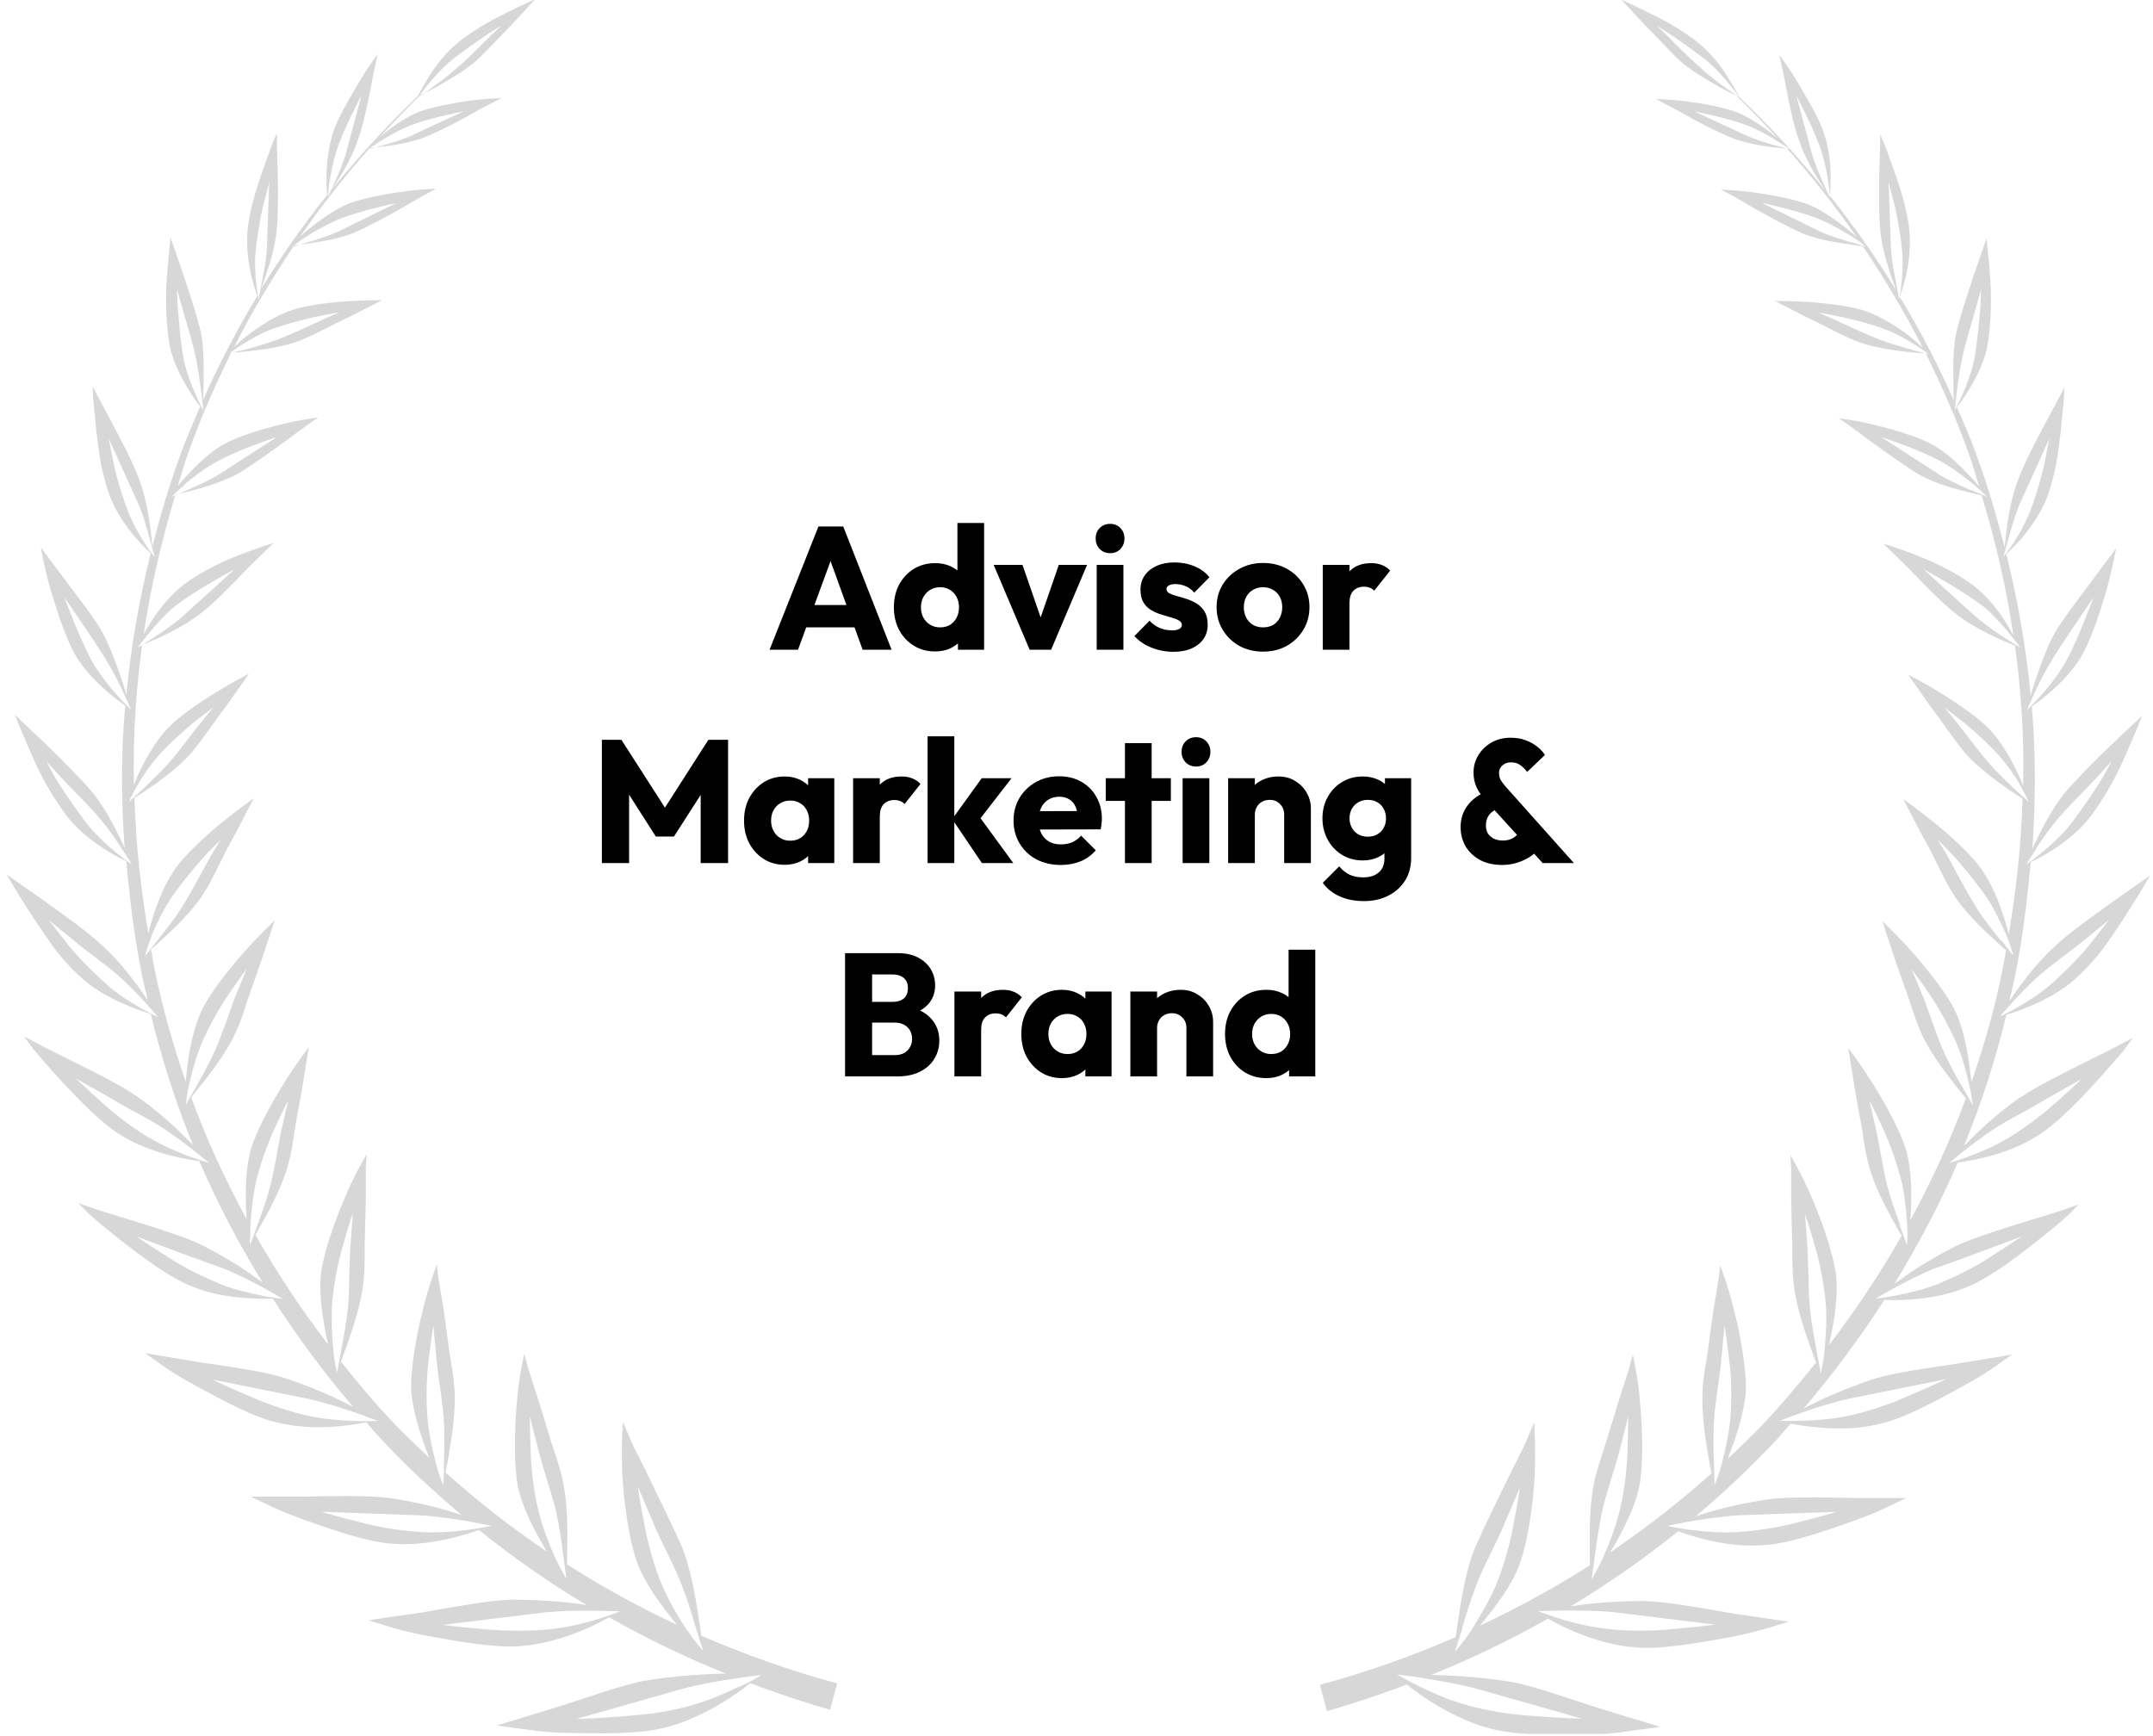
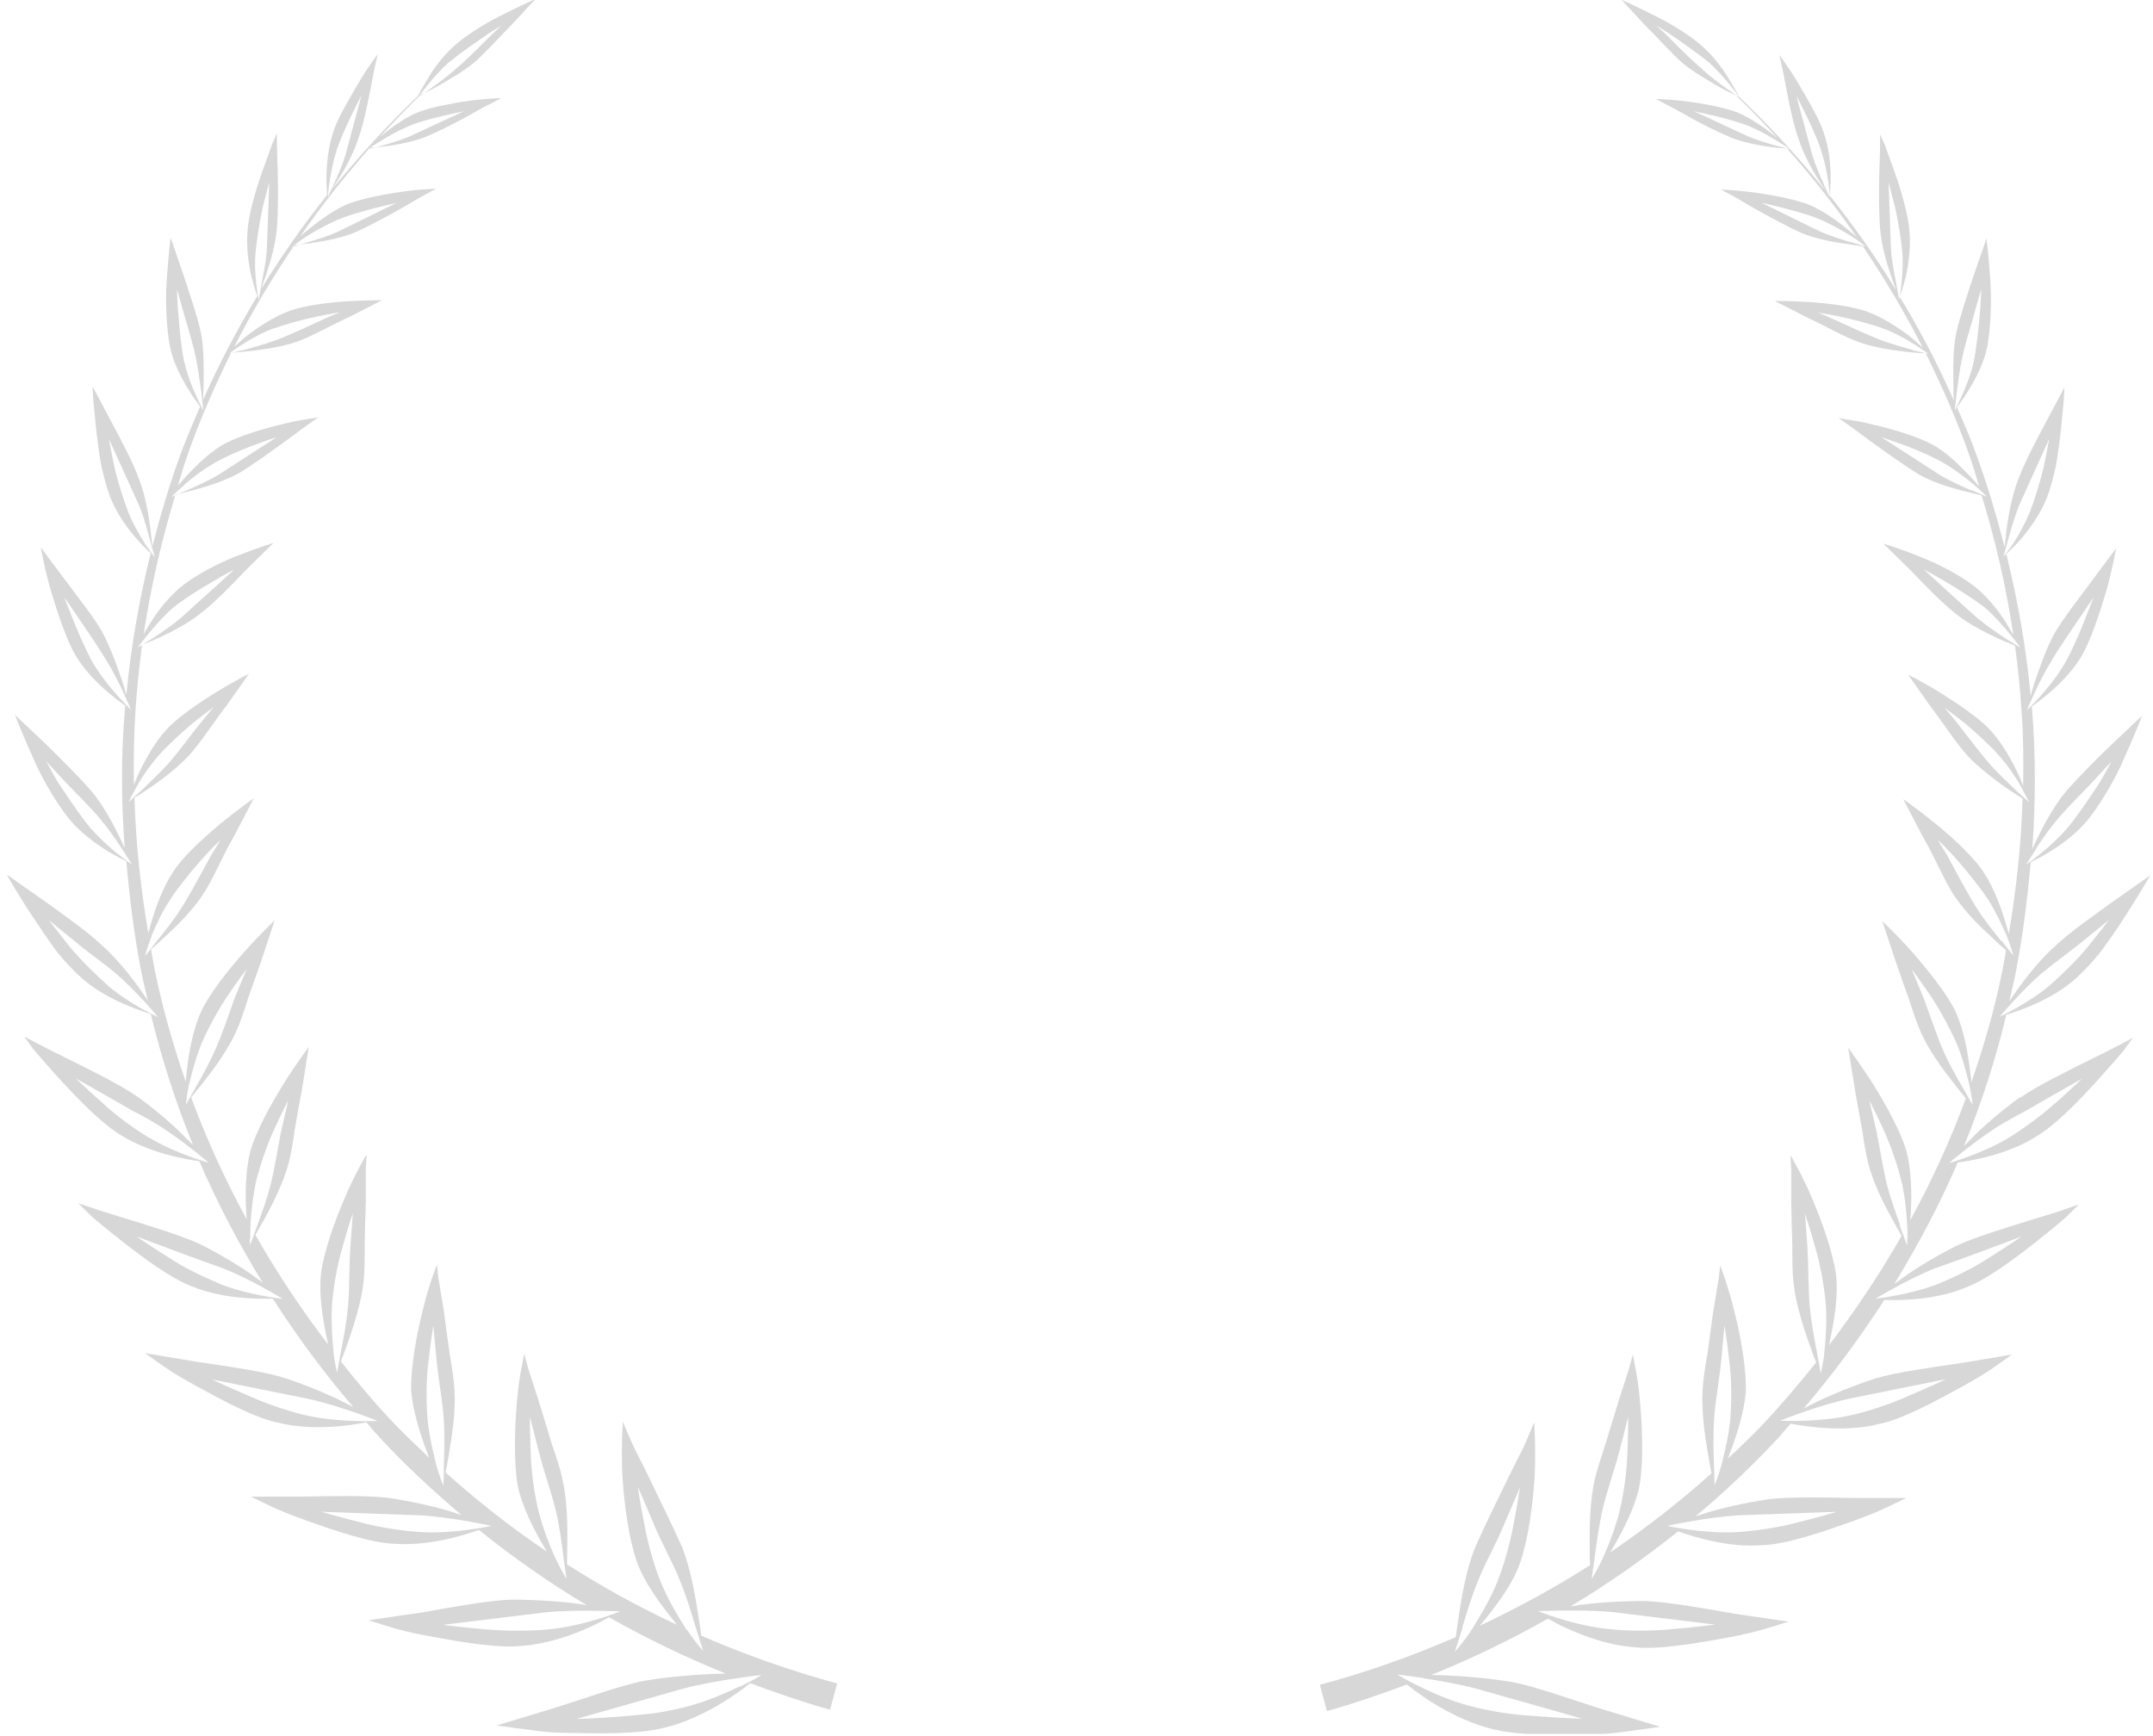
<svg xmlns="http://www.w3.org/2000/svg" width="222" height="179" viewBox="0 0 222 179" fill="none">
  <g clip-path="url(#clip0_3359_2881)">
    <path d="M208.299 113.143C206.593 114.374 204.608 116.024 203.265 117.422C202.986 117.701 202.762 117.953 202.51 118.177C204.3 113.786 205.782 109.256 206.873 104.642C208.271 104.223 211.571 103.076 213.92 101.007C214.675 100.336 215.626 99.357 216.52 98.266C217.359 97.148 218.226 95.889 218.981 94.715C220.519 92.338 221.722 90.269 221.722 90.269C221.722 90.269 219.988 91.471 217.863 92.981C215.765 94.491 213.304 96.225 211.906 97.567C210.005 99.245 208.243 101.678 207.18 103.244C207.404 102.265 207.656 101.286 207.851 100.28C208.579 96.505 209.054 92.701 209.39 88.898C209.809 88.703 210.452 88.395 211.207 87.92C212.521 87.137 214.115 85.962 215.29 84.536C216.436 83.11 218.058 80.509 219.037 78.16C220.1 75.839 220.883 73.798 220.883 73.798C220.883 73.798 219.485 75.112 217.779 76.734C216.073 78.356 214.199 80.257 212.969 81.684C211.794 83.11 210.788 84.983 210.061 86.466C209.865 86.857 209.697 87.221 209.557 87.556C209.893 82.746 209.921 77.909 209.529 73.127C209.529 73.043 209.529 72.931 209.501 72.847C210.564 72.12 213.109 70.19 214.591 67.73C215.514 66.192 216.436 63.451 217.164 61.018C217.835 58.613 218.198 56.544 218.198 56.544C218.198 56.544 217.08 58.026 215.737 59.844C214.395 61.661 212.689 63.843 211.822 65.353C210.983 66.891 210.312 68.848 209.781 70.414C209.613 70.918 209.501 71.337 209.39 71.756C208.914 66.835 208.075 61.941 206.873 57.131C207.18 56.824 207.74 56.32 208.383 55.593C209.334 54.475 210.424 52.937 211.067 51.315C211.375 50.504 211.683 49.385 211.962 48.155C212.186 46.952 212.354 45.638 212.494 44.435C212.605 43.205 212.717 42.087 212.801 41.276C212.857 40.465 212.857 39.961 212.857 39.961C212.857 39.961 212.018 41.555 210.955 43.541C209.893 45.526 208.69 47.847 208.103 49.441C207.46 51.091 207.096 53.076 206.901 54.642C206.817 55.342 206.761 55.957 206.705 56.432C205.838 53.104 204.887 49.833 203.685 46.617C203.126 45.051 202.454 43.513 201.783 42.003C202.035 41.667 202.482 41.08 202.986 40.241C203.741 39.011 204.608 37.361 204.915 35.711C205.223 34.061 205.391 31.264 205.223 28.916C205.083 26.567 204.831 24.581 204.831 24.581C204.831 24.581 204.272 26.231 203.545 28.3C202.874 30.342 202.063 32.746 201.699 34.396C201.364 36.046 201.392 38.004 201.42 39.542C201.42 40.241 201.42 40.856 201.476 41.331C199.854 37.64 197.98 34.061 195.883 30.593C196.023 30.23 196.246 29.531 196.498 28.58C196.806 27.238 197.029 25.504 196.89 23.882C196.778 22.232 196.079 19.743 195.324 17.646C194.932 16.583 194.597 15.633 194.345 14.933C194.037 14.262 193.869 13.843 193.869 13.843C193.869 13.843 193.869 15.521 193.786 17.618C193.73 19.715 193.73 22.092 193.869 23.686C194.009 25.28 194.513 27.07 194.988 28.44C195.184 28.999 195.352 29.503 195.491 29.894C193.422 26.511 191.129 23.267 188.668 20.163C188.696 19.911 188.78 19.156 188.752 18.121C188.752 16.891 188.584 15.269 188.109 13.871C187.689 12.417 186.487 10.431 185.48 8.697C184.474 6.964 183.467 5.677 183.467 5.677C183.467 5.677 183.551 6.041 183.691 6.656C183.83 7.243 183.998 8.082 184.166 9.033C184.529 10.907 184.977 13.06 185.48 14.402C185.928 15.8 186.711 17.254 187.41 18.401C187.745 18.904 187.997 19.324 188.221 19.659C185.48 16.248 182.516 13.032 179.328 9.984C179.328 9.956 178.881 9.117 178.182 7.998C177.483 6.852 176.42 5.482 175.245 4.531C174.099 3.552 172.113 2.322 170.352 1.483C168.618 0.616 167.192 -0.027 167.192 -0.027C167.192 -0.027 168.254 1.119 169.569 2.545C170.939 3.888 172.449 5.621 173.568 6.572C174.714 7.495 176.168 8.306 177.287 8.977C178.042 9.397 178.657 9.676 179.021 9.844C180.475 11.27 181.901 12.724 183.271 14.234C182.208 13.367 180.614 12.193 179.104 11.578C177.762 11.074 175.665 10.683 173.931 10.459C172.169 10.236 170.743 10.207 170.743 10.207C170.743 10.207 171.079 10.375 171.582 10.655C172.113 10.935 172.84 11.298 173.623 11.745C175.161 12.64 177.119 13.619 178.405 14.15C180.503 15.017 183.383 15.269 184.278 15.325C186.85 18.233 189.255 21.281 191.465 24.469C191.213 24.218 190.905 23.966 190.542 23.686C189.423 22.763 187.941 21.701 186.543 21.113C185.089 20.554 182.768 20.107 180.894 19.855C179.971 19.715 179.076 19.659 178.461 19.603C177.818 19.576 177.455 19.547 177.455 19.547C177.455 19.547 178.881 20.275 180.531 21.281C182.236 22.26 184.334 23.379 185.676 23.994C187.074 24.581 188.752 24.917 190.094 25.112C190.989 25.252 191.688 25.336 192.08 25.392C194.345 28.748 196.414 32.243 198.26 35.851C197.924 35.543 197.449 35.123 196.918 34.676C195.687 33.753 194.093 32.719 192.583 32.159C191.129 31.6 188.612 31.292 186.627 31.153C184.613 31.013 183.019 31.041 183.019 31.041C183.019 31.041 184.501 31.796 186.291 32.719C188.193 33.586 190.262 34.816 191.8 35.319C193.31 35.851 195.1 36.102 196.47 36.27C197.421 36.382 198.148 36.41 198.567 36.438C200.245 39.849 201.783 43.317 203.042 46.896C203.433 47.959 203.741 49.078 204.076 50.168C203.825 49.861 203.517 49.497 203.126 49.105C202.035 47.959 200.665 46.589 199.183 45.806C197.701 45.023 195.296 44.296 193.282 43.82C192.303 43.569 191.381 43.401 190.682 43.289C190.01 43.177 189.591 43.121 189.591 43.121C189.591 43.121 190.989 44.072 192.639 45.33C194.345 46.561 196.414 48.043 197.784 48.882C199.183 49.693 200.972 50.252 202.398 50.616C203.237 50.839 203.909 50.979 204.328 51.091C205.782 55.817 206.873 60.599 207.6 65.493C207.404 65.129 207.18 64.765 206.901 64.318C206.09 62.948 204.803 61.382 203.433 60.347C202.063 59.312 199.882 58.138 197.84 57.355C195.855 56.544 194.205 56.069 194.205 56.069C194.205 56.069 195.463 57.299 196.973 58.781C198.428 60.319 200.245 62.165 201.588 63.227C203.601 64.877 206.593 66.108 207.768 66.583C208.075 68.792 208.299 71.001 208.439 73.239C208.634 75.839 208.662 78.44 208.607 81.04C208.495 80.733 208.355 80.369 208.187 80.006C207.488 78.496 206.481 76.678 205.335 75.42C204.216 74.133 201.951 72.623 200.133 71.477C198.288 70.33 196.75 69.575 196.75 69.575C196.75 69.575 197.784 71.029 199.015 72.791C200.385 74.581 201.783 76.762 202.958 78.02C204.775 79.922 207.404 81.628 208.551 82.355C208.411 87.053 207.907 91.723 207.124 96.337C207.069 96.057 206.985 95.778 206.901 95.498C206.397 93.764 205.642 91.639 204.608 90.073C203.657 88.507 201.476 86.493 199.63 84.983C197.784 83.473 196.246 82.411 196.246 82.411C196.246 82.411 197.141 84.117 198.232 86.214C199.49 88.339 200.497 90.912 201.588 92.478C202.622 94.016 204.132 95.526 205.391 96.672C205.95 97.204 206.453 97.679 206.845 97.987C206.733 98.658 206.621 99.357 206.481 100.028C205.698 103.971 204.58 107.83 203.265 111.633C203.265 111.298 203.209 110.962 203.154 110.571C202.93 108.641 202.51 106.264 201.699 104.446C200.86 102.601 198.875 100.14 197.225 98.238C195.547 96.337 194.093 94.995 194.093 94.995C194.093 94.995 194.736 96.924 195.519 99.301C195.939 100.531 196.414 101.846 196.862 103.104C197.253 104.363 197.673 105.537 198.064 106.46C198.875 108.277 200.217 110.123 201.336 111.549C201.867 112.248 202.343 112.836 202.706 113.255C201.112 117.59 199.183 121.784 196.973 125.839C196.973 125.559 197.029 125.308 197.029 125.028C197.141 123.07 197.085 120.638 196.582 118.708C195.995 116.723 194.485 113.954 193.142 111.801C191.772 109.648 190.57 108.054 190.57 108.054C190.57 108.054 190.905 110.067 191.297 112.556C191.52 113.842 191.772 115.241 192.024 116.555C192.192 117.869 192.415 119.1 192.667 120.078C193.17 122.008 194.205 124.077 195.1 125.699C195.491 126.398 195.799 126.985 196.079 127.433C193.841 131.376 191.325 135.123 188.584 138.73C188.64 138.507 188.696 138.339 188.724 138.087C189.171 136.018 189.563 133.473 189.311 131.348C188.976 129.139 187.885 125.979 186.823 123.518C185.788 121.057 184.613 119.128 184.613 119.128C184.613 119.128 184.641 119.687 184.697 120.582C184.697 121.449 184.697 122.679 184.697 124.021C184.725 125.419 184.753 126.93 184.809 128.356C184.809 129.782 184.809 131.124 184.921 132.187C185.145 134.312 185.872 136.661 186.543 138.535C186.823 139.318 187.046 139.989 187.27 140.492C185.508 142.701 183.663 144.882 181.733 146.924C180.587 148.126 179.384 149.273 178.154 150.419C178.21 150.252 178.293 150.112 178.349 149.916C179.104 147.958 179.887 145.498 180.027 143.344C180.055 141.107 179.496 137.808 178.825 135.207C178.21 132.606 177.371 130.509 177.371 130.509C177.371 130.509 177.315 131.068 177.203 131.935C177.063 132.802 176.867 134.004 176.644 135.319C176.448 136.689 176.252 138.199 176.056 139.625C175.805 141.023 175.609 142.338 175.553 143.4C175.441 145.526 175.777 147.986 176.112 149.916C176.252 150.727 176.364 151.398 176.476 151.929C173.176 154.894 169.681 157.606 166.017 160.095C166.101 159.955 166.157 159.871 166.241 159.731C167.36 157.83 168.59 155.453 169.037 153.272C169.457 150.979 169.373 147.511 169.121 144.743C169.009 143.344 168.842 142.114 168.646 141.163C168.478 140.24 168.366 139.681 168.366 139.681C168.366 139.681 168.226 140.24 167.975 141.135C167.695 142.002 167.304 143.205 166.884 144.519C166.465 145.889 166.017 147.399 165.57 148.825C165.122 150.224 164.675 151.538 164.423 152.628C163.948 154.782 163.892 157.354 163.92 159.424C163.92 160.207 163.92 160.85 163.948 161.409C160.313 163.73 156.509 165.8 152.594 167.645C152.65 167.561 152.706 167.505 152.762 167.449C154.244 165.632 155.978 163.395 156.761 161.102C157.572 158.753 158.075 155.117 158.243 152.181C158.383 149.161 158.187 146.7 158.187 146.7C158.187 146.7 157.936 147.259 157.572 148.154C157.209 149.077 156.593 150.252 155.922 151.566C154.608 154.25 152.986 157.55 152.063 159.675C151.196 161.857 150.721 164.569 150.413 166.722C150.273 167.533 150.19 168.204 150.106 168.82C145.548 170.805 140.878 172.455 136.096 173.741L136.823 176.454C139.619 175.671 142.36 174.72 145.072 173.713C145.548 174.105 146.163 174.552 146.89 175.056C148.68 176.258 151.168 177.628 153.769 178.272C156.37 178.999 160.592 178.915 164.395 178.831C166.297 178.831 167.947 178.495 169.177 178.355C170.408 178.188 171.191 178.076 171.191 178.076C171.191 178.076 168.59 177.293 165.402 176.314C162.214 175.335 158.439 173.937 155.95 173.462C153.461 173.042 150.413 172.791 148.036 172.735C147.869 172.735 147.729 172.735 147.561 172.735C151.7 171.057 155.726 169.127 159.613 166.918C160.117 167.198 160.76 167.561 161.571 167.925C163.417 168.764 165.905 169.659 168.394 169.854C170.911 170.162 174.77 169.491 178.266 168.848C179.999 168.54 181.537 168.121 182.628 167.785C183.746 167.449 184.418 167.226 184.418 167.226C184.418 167.226 181.929 166.862 178.853 166.415C175.721 165.855 172.085 165.212 169.708 165.1C167.36 165.1 164.451 165.24 162.298 165.604C162.158 165.604 162.046 165.632 161.934 165.66C165.794 163.339 169.513 160.738 173.036 157.914C174.826 158.557 178.349 159.619 181.761 159.34C184.194 159.256 187.773 158.026 190.933 156.907C192.499 156.348 193.953 155.76 194.932 155.257C195.939 154.782 196.554 154.474 196.554 154.474C196.554 154.474 194.149 154.474 191.129 154.474C188.081 154.418 184.557 154.334 182.292 154.614C180.083 154.95 177.315 155.537 175.329 156.208C175.134 156.264 174.994 156.32 174.826 156.376C177.79 153.887 180.614 151.23 183.271 148.378C183.746 147.875 184.166 147.315 184.641 146.812C186.431 147.148 190.262 147.707 193.674 146.868C196.079 146.392 199.378 144.603 202.343 142.981C203.825 142.17 205.139 141.359 206.006 140.716C206.901 140.073 207.46 139.681 207.46 139.681C207.46 139.681 205.083 140.101 202.119 140.576C199.099 141.023 195.603 141.499 193.394 142.142C191.241 142.841 188.668 143.876 186.795 144.827C186.515 144.966 186.263 145.106 185.984 145.246C189.004 141.695 191.772 137.975 194.289 134.06C195.967 134.116 199.63 134.06 202.678 132.774C204.803 131.991 207.628 129.894 210.061 127.964C211.263 127.013 212.41 126.091 213.165 125.391C213.892 124.664 214.339 124.217 214.339 124.217C214.339 124.217 213.808 124.385 212.941 124.692C212.102 125 210.872 125.364 209.501 125.783C206.789 126.622 203.657 127.573 201.727 128.468C199.854 129.418 197.589 130.733 196.023 131.907C195.771 132.075 195.547 132.243 195.324 132.41C197.784 128.384 199.994 124.217 201.867 119.883C203.517 119.659 207.068 119.016 209.865 117.254C211.822 116.135 214.255 113.647 216.325 111.354C217.359 110.207 218.282 109.144 218.953 108.361C219.54 107.55 219.932 107.019 219.932 107.019C219.932 107.019 218.002 108.082 215.458 109.312C212.941 110.571 210.033 111.997 208.299 113.199V113.143ZM175.553 7.159C174.742 6.488 173.568 5.342 172.589 4.363C171.638 3.356 170.799 2.657 170.799 2.657C170.799 2.657 171.778 3.189 172.896 3.999C174.015 4.782 175.357 5.733 176.196 6.432C177.818 7.859 179.356 10.04 179.356 10.04C179.356 10.04 177.119 8.586 175.553 7.187V7.159ZM180.251 14.066C178.461 13.228 174.658 11.466 174.658 11.466C174.658 11.466 175.665 11.69 176.895 11.969C178.154 12.277 179.636 12.696 180.531 13.088C182.376 13.871 184.557 15.381 184.557 15.381C184.557 15.381 182.069 14.822 180.251 14.066ZM188.025 18.904C187.633 18.093 187.186 17.003 186.878 16.024C186.347 14.011 185.229 9.872 185.229 9.872C185.229 9.872 187.326 13.815 187.885 15.856C188.193 16.863 188.416 17.982 188.528 18.848C188.668 19.715 188.668 20.358 188.668 20.358C188.668 20.358 188.389 19.771 188.025 18.932V18.904ZM190.821 24.973C189.899 24.693 188.696 24.329 187.689 23.882C185.732 22.931 181.649 20.918 181.649 20.918C181.649 20.918 186.04 21.841 188.025 22.791C189.032 23.239 190.122 23.882 190.989 24.413C191.828 24.945 192.359 25.42 192.359 25.42C192.359 25.42 191.716 25.224 190.793 24.945L190.821 24.973ZM195.519 29.195C195.324 28.216 195.072 26.958 194.988 25.811C194.904 23.518 194.736 18.793 194.736 18.793C194.736 18.793 195.044 19.995 195.435 21.477C195.743 22.987 196.051 24.777 196.135 25.895C196.358 28.16 195.827 30.901 195.827 30.901C195.827 30.901 195.687 30.174 195.519 29.195ZM197.197 36.074C196.246 35.823 195.016 35.459 193.925 35.068C192.835 34.648 191.241 33.921 189.899 33.306C188.612 32.691 187.466 32.243 187.466 32.243C187.466 32.243 188.64 32.411 190.038 32.719C191.437 33.026 193.114 33.474 194.205 33.893C196.414 34.676 198.847 36.494 198.847 36.494C198.847 36.494 198.148 36.326 197.197 36.102V36.074ZM201.755 40.521C201.895 39.458 202.063 38.116 202.315 36.941C202.566 35.767 203.07 34.033 203.517 32.523C203.937 31.041 204.272 29.838 204.272 29.838C204.272 29.838 204.272 31.153 204.104 32.775C203.964 34.396 203.741 36.27 203.489 37.416C202.958 39.766 201.56 42.31 201.56 42.31C201.56 42.31 201.643 41.555 201.755 40.493V40.521ZM203.237 50.56C202.287 50.14 201.056 49.609 200.05 48.994C198.092 47.735 193.981 45.079 193.981 45.079C193.981 45.079 195.1 45.442 196.526 45.974C197.952 46.505 199.574 47.232 200.581 47.847C201.588 48.434 202.678 49.273 203.517 49.972C204.356 50.672 204.887 51.231 204.887 51.231C204.887 51.231 204.216 50.951 203.265 50.532L203.237 50.56ZM207.068 55.649C207.348 54.614 207.74 53.272 208.187 52.126C209.222 49.861 211.319 45.218 211.319 45.218C211.319 45.218 211.039 46.533 210.732 48.155C210.34 49.777 209.753 51.678 209.306 52.797C208.83 53.943 208.187 55.118 207.628 55.985C207.041 56.852 206.565 57.439 206.565 57.439C206.565 57.439 206.789 56.684 207.068 55.621V55.649ZM203.853 63.703C202.958 62.892 201.56 61.661 200.413 60.599C199.294 59.564 198.372 58.725 198.372 58.725C198.372 58.725 199.434 59.284 200.749 60.067C202.063 60.85 203.629 61.857 204.608 62.612C206.425 64.15 208.327 66.779 208.327 66.779C208.327 66.779 205.67 65.241 203.853 63.703ZM209.949 87.5C210.564 86.549 211.403 85.347 212.242 84.368C213.081 83.389 214.479 81.963 215.681 80.733C216.8 79.502 217.723 78.524 217.723 78.524C217.723 78.524 217.555 78.831 217.275 79.335C216.996 79.838 216.632 80.509 216.129 81.264C215.15 82.746 213.976 84.452 213.137 85.431C212.298 86.41 211.235 87.36 210.396 88.031C209.585 88.703 208.914 89.15 208.914 89.15C208.914 89.15 209.362 88.451 209.977 87.5H209.949ZM211.571 68.065C212.242 66.975 213.277 65.409 214.199 64.066C215.122 62.696 215.877 61.605 215.877 61.605C215.877 61.605 215.374 62.892 214.731 64.514C214.087 66.08 213.277 67.897 212.549 68.988C211.179 71.169 208.998 73.239 208.998 73.239C208.998 73.239 210.2 70.274 211.571 68.093V68.065ZM207.851 81.488C207.096 80.761 206.09 79.81 205.223 78.859C204.384 77.909 203.237 76.398 202.287 75.168C201.336 73.91 200.469 72.959 200.469 72.959C200.469 72.959 201.476 73.686 202.734 74.693C203.909 75.699 205.279 76.958 206.118 77.909C206.929 78.831 207.796 80.034 208.327 81.013C208.858 81.991 209.222 82.718 209.222 82.718C209.222 82.718 208.662 82.215 207.851 81.488ZM146.75 173.07C148.344 173.294 150.385 173.657 152.203 174.133C155.81 175.14 163.137 177.237 163.137 177.237C163.137 177.237 161.04 177.181 158.551 176.985C157.292 176.901 155.978 176.789 154.72 176.594C153.433 176.37 152.259 176.118 151.364 175.867C149.574 175.391 147.729 174.58 146.359 173.909C144.988 173.238 144.065 172.679 144.065 172.679C144.065 172.679 145.212 172.819 146.778 173.042L146.75 173.07ZM150.777 167.841C151.224 166.359 151.784 164.485 152.455 162.891C153.098 161.241 154.356 159.06 155.195 156.963C156.062 154.977 156.733 153.356 156.733 153.356C156.733 153.356 156.482 155.061 156.062 157.215C155.671 159.424 154.916 161.885 154.244 163.479C153.573 165.072 152.539 166.806 151.672 168.177C150.777 169.519 150.022 170.33 150.022 170.33C150.022 170.33 150.329 169.295 150.805 167.869L150.777 167.841ZM161.152 166.079C162.662 166.079 164.591 166.079 166.325 166.247C169.792 166.666 176.867 167.533 176.867 167.533C176.867 167.533 174.938 167.785 172.617 167.981C170.324 168.232 167.555 168.204 165.821 167.981C164.088 167.813 162.27 167.366 160.9 166.946C159.53 166.527 158.579 166.135 158.579 166.135C158.579 166.135 159.669 166.107 161.152 166.079ZM164.451 160.43C164.647 159.004 164.899 157.159 165.262 155.593C165.626 153.971 166.437 151.706 166.968 149.692C167.471 147.707 167.891 146.085 167.891 146.085C167.891 146.085 167.891 147.707 167.807 149.776C167.751 151.901 167.387 154.25 166.996 155.844C166.604 157.438 165.933 159.2 165.318 160.57C164.703 161.941 164.116 162.835 164.116 162.835C164.116 162.835 164.256 161.829 164.451 160.458V160.43ZM179.244 156.264C182.6 156.152 189.423 155.9 189.423 155.9C189.423 155.9 187.633 156.432 185.48 156.963C183.355 157.55 180.698 157.914 179.048 157.998C175.693 158.193 171.918 157.354 171.918 157.354C171.918 157.354 175.917 156.46 179.272 156.264H179.244ZM176.727 150.867C176.672 149.469 176.644 147.707 176.755 146.141C176.867 144.547 177.287 142.254 177.483 140.268C177.65 138.283 177.818 136.689 177.818 136.689C177.818 136.689 178.07 138.227 178.293 140.212C178.573 142.226 178.545 144.519 178.433 146.085C178.321 147.651 177.93 149.441 177.566 150.839C177.203 152.237 176.783 153.16 176.783 153.16C176.783 153.16 176.783 152.209 176.727 150.839V150.867ZM206.313 97.008C205.586 96.085 204.608 94.883 203.881 93.736C203.154 92.59 202.147 90.772 201.364 89.29C200.972 88.535 200.609 87.892 200.273 87.388C199.966 86.913 199.798 86.605 199.798 86.605C199.798 86.605 200.833 87.556 201.923 88.814C203.014 90.073 204.272 91.667 205.027 92.813C205.754 93.96 206.425 95.386 206.929 96.533C207.376 97.679 207.6 98.546 207.6 98.546C207.6 98.546 207.096 97.903 206.369 96.98L206.313 97.008ZM210.648 100.28C211.711 99.357 213.556 98.071 214.926 96.924C216.353 95.778 217.471 94.855 217.471 94.855C217.471 94.855 216.52 96.085 215.346 97.567C214.143 99.021 212.466 100.643 211.403 101.566C209.222 103.44 206.202 104.838 206.202 104.838C206.202 104.838 208.467 102.125 210.648 100.252V100.28ZM202.315 112.053C201.671 110.934 200.86 109.508 200.301 108.166C199.714 106.823 199.015 104.726 198.4 103.048C197.701 101.342 197.113 99.944 197.113 99.944C197.113 99.944 198.008 101.119 199.043 102.657C200.077 104.195 201.056 106.068 201.671 107.411C202.259 108.753 202.706 110.375 203.014 111.689C203.181 112.36 203.265 112.92 203.321 113.311C203.377 113.703 203.405 113.954 203.405 113.954C203.405 113.954 202.958 113.171 202.343 112.081L202.315 112.053ZM190.654 144.239C193.925 143.568 200.637 142.226 200.637 142.226C200.637 142.226 198.959 143.037 196.89 143.904C194.876 144.827 192.331 145.637 190.71 145.973C187.438 146.7 183.551 146.504 183.551 146.504C183.551 146.504 187.354 144.966 190.654 144.239ZM187.326 139.318C187.046 137.947 186.739 136.214 186.599 134.648C186.459 133.054 186.487 130.733 186.375 128.747C186.235 126.762 186.123 125.168 186.123 125.168C186.123 125.168 186.627 126.65 187.158 128.579C187.745 130.537 188.109 132.802 188.249 134.368C188.389 135.934 188.277 137.752 188.137 139.206C188.081 139.933 187.969 140.548 187.885 140.967C187.801 141.387 187.745 141.639 187.745 141.639C187.745 141.639 187.578 140.688 187.326 139.346V139.318ZM199.546 130.789C201.028 130.257 203.237 129.474 205.055 128.775C206.929 128.076 208.439 127.517 208.439 127.517C208.439 127.517 207.013 128.495 205.279 129.586C203.573 130.733 201.308 131.795 199.882 132.383C196.973 133.529 193.394 133.921 193.394 133.921C193.394 133.921 196.666 131.935 199.574 130.761L199.546 130.789ZM195.939 126.37C195.491 125.14 194.932 123.574 194.569 122.176C194.205 120.749 193.869 118.568 193.506 116.751C193.086 114.933 192.751 113.479 192.751 113.479C192.751 113.479 193.422 114.765 194.205 116.471C194.988 118.177 195.659 120.218 196.023 121.644C196.386 123.07 196.554 124.748 196.638 126.119C196.694 126.79 196.694 127.377 196.666 127.768C196.666 128.16 196.638 128.412 196.638 128.412C196.638 128.412 196.33 127.573 195.883 126.37H195.939ZM211.906 113.758C210.424 115.129 208.383 116.555 207.068 117.366C204.412 118.96 200.972 119.938 200.972 119.938C200.972 119.938 203.853 117.45 206.509 115.856C207.18 115.464 208.047 114.989 208.942 114.513C209.809 114.01 210.732 113.479 211.571 113.003C213.277 112.025 214.675 111.242 214.675 111.242C214.675 111.242 213.444 112.416 211.906 113.786V113.758Z" fill="#D7D7D7" />
    <path d="M72.003 166.636C71.695 164.483 71.192 161.771 70.353 159.589C69.43 157.492 67.78 154.164 66.494 151.48C65.823 150.166 65.207 148.991 64.844 148.068C64.452 147.173 64.229 146.614 64.229 146.614C64.229 146.614 64.033 149.075 64.173 152.095C64.341 155.059 64.844 158.695 65.655 161.016C66.466 163.309 68.2 165.546 69.654 167.364C69.71 167.447 69.766 167.503 69.822 167.559C65.906 165.742 62.103 163.644 58.468 161.323C58.468 160.764 58.496 160.121 58.496 159.338C58.524 157.296 58.496 154.724 57.993 152.543C57.769 151.452 57.322 150.138 56.846 148.739C56.427 147.313 55.951 145.803 55.532 144.433C55.112 143.119 54.721 141.916 54.441 141.049C54.218 140.154 54.05 139.595 54.05 139.595C54.05 139.595 53.938 140.154 53.77 141.077C53.574 142.028 53.407 143.258 53.295 144.657C53.043 147.453 52.987 150.921 53.379 153.186C53.826 155.367 55.056 157.772 56.175 159.645C56.259 159.785 56.315 159.897 56.399 160.009C52.736 157.548 49.24 154.808 45.94 151.843C46.052 151.284 46.192 150.613 46.304 149.83C46.639 147.901 47.003 145.44 46.863 143.314C46.807 142.252 46.583 140.91 46.36 139.539C46.164 138.113 45.94 136.603 45.772 135.233C45.549 133.918 45.353 132.716 45.213 131.849C45.101 130.954 45.045 130.423 45.045 130.423C45.045 130.423 44.206 132.52 43.591 135.121C42.92 137.75 42.361 141.021 42.389 143.258C42.529 145.384 43.312 147.873 44.067 149.83C44.123 150.026 44.206 150.166 44.262 150.333C43.06 149.187 41.83 148.04 40.683 146.838C38.725 144.797 36.908 142.615 35.146 140.406C35.342 139.875 35.593 139.232 35.873 138.449C36.516 136.603 37.271 134.226 37.495 132.101C37.607 131.038 37.607 129.696 37.607 128.27C37.635 126.844 37.663 125.334 37.719 123.935C37.719 122.593 37.719 121.391 37.719 120.496C37.775 119.601 37.803 119.042 37.803 119.042C37.803 119.042 36.628 120.971 35.593 123.432C34.503 125.921 33.412 129.053 33.105 131.262C32.853 133.415 33.273 135.96 33.692 138.001C33.748 138.225 33.804 138.421 33.832 138.644C31.091 135.065 28.575 131.29 26.337 127.347C26.589 126.9 26.925 126.312 27.316 125.613C28.211 123.991 29.218 121.922 29.749 119.992C30.001 119.014 30.224 117.783 30.392 116.469C30.616 115.155 30.868 113.756 31.119 112.47C31.511 109.981 31.846 107.968 31.846 107.968C31.846 107.968 30.616 109.562 29.274 111.715C27.931 113.868 26.421 116.637 25.834 118.622C25.331 120.552 25.275 122.985 25.387 124.942C25.387 125.25 25.415 125.501 25.442 125.753C23.233 121.698 21.304 117.504 19.71 113.169C20.046 112.75 20.521 112.162 21.08 111.463C22.199 110.037 23.541 108.164 24.352 106.374C24.771 105.479 25.163 104.277 25.554 103.018C26.002 101.76 26.477 100.418 26.897 99.215C27.68 96.838 28.323 94.909 28.323 94.909C28.323 94.909 26.869 96.279 25.191 98.152C23.541 100.026 21.555 102.515 20.717 104.36C19.906 106.178 19.458 108.527 19.262 110.485C19.206 110.876 19.179 111.212 19.151 111.547C17.836 107.744 16.746 103.885 15.935 99.942C15.795 99.271 15.711 98.6 15.571 97.901C15.963 97.565 16.466 97.118 17.025 96.587C18.284 95.44 19.794 93.93 20.828 92.392C21.919 90.826 22.926 88.281 24.184 86.128C25.275 84.031 26.17 82.325 26.17 82.325C26.17 82.325 24.632 83.387 22.786 84.897C20.968 86.407 18.759 88.421 17.808 89.987C16.774 91.553 16.019 93.65 15.515 95.412C15.431 95.72 15.348 95.999 15.292 96.251C14.509 91.637 14.005 86.967 13.865 82.269C15.012 81.57 17.641 79.864 19.458 77.934C20.633 76.676 22.031 74.467 23.401 72.705C24.66 70.943 25.666 69.489 25.666 69.489C25.666 69.489 24.128 70.244 22.283 71.391C20.465 72.509 18.2 74.047 17.081 75.334C15.935 76.592 14.928 78.41 14.229 79.92C14.061 80.283 13.921 80.647 13.809 80.954C13.754 78.354 13.809 75.753 13.977 73.153C14.117 70.943 14.369 68.706 14.648 66.497C15.823 66.05 18.815 64.791 20.828 63.141C22.171 62.107 23.988 60.233 25.442 58.695C26.981 57.185 28.211 55.983 28.211 55.983C28.211 55.983 26.589 56.486 24.576 57.269C22.534 58.052 20.353 59.227 18.983 60.261C17.613 61.296 16.354 62.862 15.515 64.232C15.236 64.651 15.012 65.043 14.816 65.406C15.543 60.541 16.662 55.731 18.088 51.005C18.507 50.921 19.179 50.753 20.017 50.53C21.444 50.138 23.205 49.579 24.632 48.796C26.002 47.985 28.071 46.475 29.777 45.244C31.427 43.986 32.825 43.035 32.825 43.035C32.825 43.035 32.406 43.091 31.734 43.203C31.035 43.315 30.14 43.483 29.134 43.734C27.148 44.21 24.743 44.937 23.233 45.72C21.779 46.503 20.381 47.845 19.29 49.02C18.927 49.411 18.619 49.775 18.34 50.082C18.675 48.992 18.983 47.901 19.374 46.81C20.633 43.231 22.171 39.736 23.849 36.352C24.268 36.352 24.995 36.296 25.946 36.184C27.316 36.016 29.106 35.765 30.616 35.233C32.126 34.702 34.223 33.499 36.125 32.633C37.914 31.71 39.397 30.955 39.397 30.955C39.397 30.955 37.803 30.955 35.789 31.067C33.776 31.206 31.287 31.514 29.833 32.073C28.323 32.605 26.729 33.667 25.498 34.59C24.939 35.038 24.492 35.457 24.156 35.765C25.974 32.157 28.071 28.662 30.336 25.306C30.728 25.25 31.427 25.166 32.322 25.026C33.664 24.831 35.37 24.495 36.74 23.908C38.082 23.293 40.208 22.174 41.885 21.195C43.563 20.189 44.962 19.462 44.962 19.462C44.962 19.462 44.57 19.462 43.955 19.517C43.312 19.546 42.445 19.629 41.522 19.769C39.62 20.021 37.327 20.468 35.873 21.028C34.475 21.615 32.993 22.705 31.874 23.6C31.511 23.88 31.231 24.132 30.951 24.383C33.161 21.195 35.566 18.147 38.138 15.239C39.033 15.183 41.913 14.931 44.011 14.065C45.269 13.533 47.227 12.554 48.792 11.66C49.548 11.212 50.303 10.821 50.834 10.569C51.365 10.289 51.673 10.122 51.673 10.122C51.673 10.122 50.247 10.149 48.485 10.373C46.751 10.625 44.654 11.016 43.312 11.492C41.773 12.079 40.208 13.254 39.145 14.148C40.515 12.638 41.941 11.184 43.395 9.758C43.759 9.59 44.374 9.311 45.129 8.891C46.276 8.22 47.73 7.409 48.849 6.486C49.967 5.535 51.477 3.83 52.847 2.459C54.162 1.033 55.224 -0.113 55.224 -0.113C55.224 -0.113 53.798 0.53 52.064 1.397C50.303 2.236 48.317 3.466 47.171 4.445C45.996 5.396 44.934 6.738 44.234 7.912C43.535 9.031 43.116 9.87 43.088 9.898C39.928 12.918 36.964 16.162 34.195 19.573C34.419 19.238 34.699 18.818 35.006 18.315C35.705 17.197 36.488 15.714 36.936 14.316C37.439 12.974 37.886 10.821 38.25 8.947C38.418 7.996 38.586 7.185 38.725 6.57C38.865 5.955 38.949 5.591 38.949 5.591C38.949 5.591 37.943 6.878 36.936 8.612C35.929 10.345 34.727 12.331 34.307 13.785C33.86 15.211 33.692 16.805 33.664 18.035C33.636 19.07 33.72 19.853 33.748 20.077C31.287 23.181 28.994 26.425 26.925 29.808C27.064 29.417 27.232 28.913 27.428 28.354C27.903 26.984 28.407 25.194 28.547 23.6C28.686 22.006 28.686 19.629 28.63 17.532C28.547 15.435 28.547 13.757 28.547 13.757C28.547 13.757 28.351 14.176 28.071 14.848C27.82 15.547 27.484 16.497 27.092 17.56C26.337 19.657 25.638 22.146 25.526 23.796C25.387 25.418 25.61 27.152 25.918 28.494C26.17 29.445 26.393 30.172 26.533 30.507C24.464 33.975 22.562 37.554 20.94 41.246C20.94 40.77 20.996 40.183 20.996 39.456C20.996 37.918 21.052 35.96 20.717 34.31C20.353 32.633 19.542 30.256 18.871 28.214C18.172 26.145 17.585 24.495 17.585 24.495C17.585 24.495 17.361 26.48 17.193 28.829C17.025 31.178 17.193 33.975 17.501 35.625C17.808 37.275 18.675 38.953 19.43 40.155C19.934 40.994 20.381 41.581 20.633 41.917C19.989 43.455 19.318 44.965 18.731 46.531C17.529 49.747 16.578 53.018 15.711 56.346C15.655 55.871 15.599 55.283 15.515 54.556C15.319 52.99 14.956 50.977 14.313 49.355C13.754 47.761 12.523 45.44 11.46 43.455C10.398 41.469 9.559 39.875 9.559 39.875C9.559 39.875 9.559 40.379 9.615 41.19C9.699 42.001 9.811 43.119 9.922 44.35C10.062 45.552 10.23 46.866 10.454 48.069C10.733 49.299 11.041 50.39 11.349 51.229C11.992 52.879 13.082 54.417 14.033 55.507C14.676 56.234 15.208 56.766 15.543 57.045C14.341 61.855 13.502 66.721 13.027 71.671C12.915 71.279 12.803 70.832 12.635 70.328C12.104 68.762 11.405 66.805 10.594 65.267C9.755 63.729 8.021 61.575 6.679 59.758C5.308 57.94 4.218 56.458 4.218 56.458C4.218 56.458 4.553 58.527 5.252 60.932C5.98 63.365 6.902 66.106 7.825 67.644C9.307 70.105 11.852 72.034 12.915 72.761C12.915 72.845 12.915 72.957 12.887 73.041C12.467 77.85 12.495 82.66 12.859 87.47C12.719 87.135 12.551 86.771 12.355 86.38C11.628 84.87 10.622 83.024 9.447 81.598C8.217 80.2 6.343 78.298 4.637 76.648C2.931 75.026 1.533 73.712 1.533 73.712C1.533 73.712 2.316 75.725 3.379 78.074C4.358 80.423 5.98 83.024 7.126 84.45C8.301 85.876 9.922 87.051 11.209 87.834C11.936 88.281 12.579 88.589 13.027 88.812C13.362 92.644 13.837 96.447 14.565 100.194C14.76 101.201 15.012 102.151 15.236 103.158C14.173 101.564 12.411 99.159 10.51 97.481C9.112 96.139 6.651 94.405 4.553 92.895C2.428 91.413 0.694 90.183 0.694 90.183C0.694 90.183 1.869 92.28 3.435 94.629C4.218 95.803 5.057 97.062 5.896 98.18C6.79 99.299 7.741 100.25 8.496 100.921C10.845 102.99 14.145 104.137 15.543 104.556C16.662 109.17 18.116 113.7 19.906 118.091C19.682 117.839 19.43 117.587 19.151 117.336C17.808 115.938 15.823 114.26 14.117 113.057C12.383 111.855 9.475 110.429 6.958 109.17C4.414 107.94 2.484 106.877 2.484 106.877C2.484 106.877 2.848 107.381 3.463 108.22C4.134 109.003 5.057 110.093 6.091 111.212C8.161 113.477 10.594 115.966 12.551 117.112C15.348 118.846 18.899 119.517 20.549 119.741C22.422 124.075 24.604 128.242 27.092 132.269C26.869 132.101 26.645 131.933 26.393 131.765C24.827 130.591 22.562 129.276 20.689 128.326C18.759 127.431 15.627 126.48 12.915 125.641C11.544 125.222 10.314 124.858 9.475 124.551C8.608 124.271 8.077 124.075 8.077 124.075C8.077 124.075 8.524 124.523 9.251 125.25C10.006 125.949 11.125 126.844 12.355 127.822C14.816 129.752 17.613 131.821 19.738 132.632C22.786 133.918 26.449 133.974 28.127 133.918C30.644 137.833 33.412 141.581 36.432 145.104C36.181 144.964 35.929 144.824 35.621 144.685C33.748 143.706 31.147 142.671 29.022 142C26.813 141.357 23.317 140.882 20.297 140.434C17.361 139.931 14.956 139.539 14.956 139.539C14.956 139.539 15.515 139.931 16.41 140.574C17.277 141.217 18.591 142.028 20.073 142.839C23.038 144.461 26.337 146.251 28.742 146.726C32.182 147.565 35.985 147.034 37.775 146.67C38.222 147.201 38.669 147.733 39.145 148.236C41.773 151.088 44.626 153.717 47.59 156.234C47.422 156.178 47.282 156.122 47.087 156.066C45.101 155.395 42.361 154.808 40.124 154.472C37.859 154.192 34.335 154.276 31.287 154.332C28.295 154.332 25.862 154.332 25.862 154.332C25.862 154.332 26.477 154.64 27.484 155.115C28.463 155.619 29.889 156.178 31.483 156.765C34.643 157.884 38.222 159.114 40.655 159.198C44.067 159.45 47.59 158.415 49.38 157.772C52.903 160.596 56.594 163.197 60.481 165.518C60.342 165.518 60.23 165.49 60.118 165.462C57.965 165.126 55.056 164.959 52.708 164.959C50.331 165.042 46.695 165.714 43.563 166.273C40.487 166.72 37.998 167.084 37.998 167.084C37.998 167.084 38.697 167.308 39.788 167.643C40.879 168.007 42.417 168.398 44.151 168.706C47.618 169.349 51.477 170.02 54.022 169.712C56.511 169.489 58.999 168.622 60.845 167.783C61.628 167.419 62.271 167.084 62.803 166.776C66.689 168.985 70.716 170.915 74.855 172.593C74.687 172.593 74.547 172.593 74.38 172.593C72.031 172.649 68.955 172.9 66.466 173.32C63.977 173.795 60.202 175.193 57.014 176.172C53.798 177.151 51.225 177.934 51.225 177.934C51.225 177.934 52.008 178.046 53.239 178.214C54.497 178.353 56.119 178.661 58.021 178.689C61.824 178.773 66.046 178.857 68.647 178.13C71.248 177.487 73.737 176.116 75.526 174.914C76.281 174.41 76.868 173.963 77.344 173.572C80.056 174.578 82.797 175.529 85.593 176.312L86.32 173.599C81.538 172.313 76.841 170.635 72.31 168.678C72.226 168.091 72.142 167.391 72.003 166.581V166.636ZM46.304 6.43C47.115 5.731 48.457 4.78 49.603 3.997C50.722 3.186 51.701 2.655 51.701 2.655C51.701 2.655 50.862 3.382 49.911 4.361C48.932 5.34 47.786 6.458 46.947 7.157C45.353 8.556 43.144 10.01 43.144 10.01C43.144 10.01 44.682 7.829 46.304 6.402V6.43ZM41.969 13.086C42.864 12.666 44.374 12.247 45.605 11.967C46.835 11.688 47.842 11.464 47.842 11.464C47.842 11.464 44.067 13.226 42.249 14.065C40.403 14.848 37.943 15.379 37.943 15.379C37.943 15.379 40.124 13.869 41.969 13.086ZM33.972 18.818C34.111 17.951 34.307 16.833 34.615 15.826C35.174 13.785 37.271 9.842 37.271 9.842C37.271 9.842 36.153 13.981 35.621 15.994C35.314 16.973 34.866 18.063 34.475 18.874C34.083 19.713 33.832 20.3 33.832 20.3C33.832 20.3 33.832 19.657 33.972 18.79V18.818ZM31.511 24.439C32.35 23.908 33.468 23.265 34.475 22.817C36.46 21.866 40.851 20.944 40.851 20.944C40.851 20.944 36.74 22.957 34.81 23.908C33.804 24.355 32.629 24.719 31.678 24.998C30.756 25.278 30.113 25.474 30.113 25.474C30.113 25.474 30.644 24.998 31.483 24.467L31.511 24.439ZM26.365 25.893C26.477 24.747 26.757 22.957 27.064 21.475C27.456 19.993 27.764 18.79 27.764 18.79C27.764 18.79 27.596 23.516 27.512 25.809C27.428 26.956 27.176 28.214 26.981 29.193C26.813 30.172 26.673 30.899 26.673 30.899C26.673 30.899 26.114 28.158 26.365 25.893ZM28.295 33.863C29.386 33.444 31.063 32.996 32.462 32.689C33.86 32.381 35.034 32.213 35.034 32.213C35.034 32.213 33.916 32.633 32.601 33.276C31.287 33.891 29.665 34.618 28.575 35.038C27.484 35.429 26.253 35.793 25.303 36.044C24.324 36.268 23.653 36.436 23.653 36.436C23.653 36.436 26.058 34.618 28.295 33.835V33.863ZM19.011 37.414C18.759 36.24 18.535 34.366 18.424 32.773C18.256 31.151 18.256 29.836 18.256 29.836C18.256 29.836 18.591 31.039 19.011 32.521C19.458 34.003 19.962 35.765 20.213 36.939C20.437 38.086 20.605 39.428 20.773 40.519C20.884 41.581 20.968 42.336 20.968 42.336C20.968 42.336 19.57 39.791 19.039 37.443L19.011 37.414ZM19.011 49.97C19.85 49.271 20.912 48.432 21.947 47.845C22.954 47.23 24.576 46.503 26.002 45.971C27.4 45.44 28.547 45.077 28.547 45.077C28.547 45.077 24.408 47.733 22.478 48.992C21.472 49.579 20.241 50.138 19.29 50.558C18.34 50.949 17.669 51.257 17.669 51.257C17.669 51.257 18.172 50.697 19.039 49.998L19.011 49.97ZM14.9 55.983C14.341 55.116 13.67 53.941 13.222 52.795C12.775 51.648 12.16 49.747 11.796 48.153C11.46 46.531 11.209 45.217 11.209 45.217C11.209 45.217 13.306 49.858 14.341 52.124C14.816 53.27 15.18 54.612 15.459 55.647C15.739 56.71 15.963 57.465 15.963 57.465C15.963 57.465 15.487 56.877 14.9 56.011V55.983ZM17.92 62.61C18.899 61.827 20.465 60.82 21.779 60.065C23.094 59.282 24.156 58.723 24.156 58.723C24.156 58.723 23.233 59.562 22.115 60.597C20.94 61.631 19.57 62.89 18.675 63.701C16.858 65.239 14.201 66.777 14.201 66.777C14.201 66.777 16.102 64.148 17.92 62.61ZM14.173 80.983C14.704 80.004 15.571 78.801 16.382 77.879C17.221 76.928 18.591 75.669 19.766 74.663C20.996 73.656 22.031 72.929 22.031 72.929C22.031 72.929 21.192 73.908 20.213 75.138C19.262 76.368 18.116 77.906 17.277 78.829C16.438 79.752 15.403 80.703 14.648 81.458C13.865 82.185 13.278 82.688 13.278 82.688C13.278 82.688 13.614 81.933 14.173 80.983ZM9.95 68.958C9.223 67.867 8.44 66.078 7.769 64.484C7.126 62.89 6.623 61.575 6.623 61.575C6.623 61.575 7.378 62.666 8.301 64.036C9.223 65.379 10.286 66.972 10.929 68.035C12.299 70.216 13.502 73.18 13.502 73.18C13.502 73.18 11.321 71.111 9.95 68.93V68.958ZM12.104 88.029C11.265 87.358 10.23 86.407 9.363 85.429C8.524 84.45 7.35 82.744 6.371 81.262C5.868 80.535 5.476 79.836 5.225 79.333C4.945 78.829 4.777 78.522 4.777 78.522C4.777 78.522 5.7 79.5 6.818 80.731C8.021 81.961 9.419 83.359 10.258 84.366C11.097 85.345 11.936 86.547 12.551 87.498C13.166 88.449 13.614 89.148 13.614 89.148C13.614 89.148 12.943 88.729 12.132 88.029H12.104ZM15.599 96.558C16.075 95.412 16.746 93.986 17.501 92.839C18.228 91.693 19.514 90.099 20.605 88.84C21.695 87.582 22.73 86.631 22.73 86.631C22.73 86.631 22.534 86.939 22.255 87.414C21.947 87.89 21.555 88.561 21.164 89.316C20.353 90.798 19.374 92.616 18.619 93.762C17.892 94.909 16.913 96.111 16.186 97.034C15.459 97.957 14.956 98.6 14.956 98.6C14.956 98.6 15.152 97.733 15.627 96.587L15.599 96.558ZM11.097 101.592C10.034 100.669 8.356 99.047 7.154 97.593C5.98 96.083 5.029 94.881 5.029 94.881C5.029 94.881 6.175 95.803 7.574 96.95C8.916 98.097 10.761 99.383 11.852 100.306C14.033 102.151 16.298 104.892 16.298 104.892C16.298 104.892 13.278 103.494 11.097 101.62V101.592ZM19.235 113.281C19.29 112.89 19.374 112.33 19.542 111.659C19.85 110.345 20.297 108.723 20.884 107.381C21.472 106.038 22.478 104.137 23.513 102.627C24.548 101.089 25.442 99.914 25.442 99.914C25.442 99.914 24.855 101.312 24.156 103.018C23.569 104.724 22.842 106.793 22.255 108.136C21.667 109.478 20.884 110.904 20.241 112.023C19.626 113.113 19.179 113.896 19.179 113.896C19.179 113.896 19.179 113.673 19.262 113.253L19.235 113.281ZM15.431 117.364C14.117 116.581 12.076 115.155 10.594 113.756C9.056 112.414 7.825 111.212 7.825 111.212C7.825 111.212 9.195 111.995 10.929 112.973C11.768 113.449 12.691 113.98 13.558 114.483C14.481 114.959 15.348 115.434 15.991 115.826C18.647 117.42 21.528 119.908 21.528 119.908C21.528 119.908 18.088 118.958 15.431 117.336V117.364ZM25.806 127.766C25.806 127.375 25.806 126.788 25.834 126.117C25.918 124.774 26.114 123.068 26.449 121.642C26.813 120.216 27.484 118.175 28.267 116.469C29.05 114.763 29.721 113.477 29.721 113.477C29.721 113.477 29.386 114.959 28.966 116.749C28.63 118.538 28.267 120.719 27.903 122.174C27.54 123.6 26.981 125.166 26.533 126.368C26.114 127.571 25.778 128.41 25.778 128.41C25.778 128.41 25.778 128.158 25.75 127.766H25.806ZM22.646 132.38C21.22 131.793 18.927 130.731 17.249 129.584C15.487 128.493 14.089 127.515 14.089 127.515C14.089 127.515 15.599 128.074 17.473 128.773C19.29 129.472 21.5 130.255 22.982 130.787C25.89 131.933 29.162 133.946 29.162 133.946C29.162 133.946 25.582 133.555 22.674 132.408L22.646 132.38ZM34.615 140.909C34.531 140.49 34.419 139.875 34.363 139.148C34.223 137.694 34.139 135.876 34.251 134.31C34.391 132.744 34.755 130.479 35.342 128.521C35.873 126.592 36.377 125.11 36.377 125.11C36.377 125.11 36.265 126.704 36.125 128.689C35.985 130.675 36.041 133.024 35.901 134.59C35.761 136.156 35.454 137.889 35.174 139.26C34.922 140.602 34.755 141.553 34.755 141.553C34.755 141.553 34.699 141.301 34.615 140.882V140.909ZM31.79 145.999C30.14 145.663 27.596 144.824 25.61 143.93C23.569 143.063 21.863 142.252 21.863 142.252C21.863 142.252 28.547 143.594 31.846 144.265C35.118 144.992 38.949 146.53 38.949 146.53C38.949 146.53 35.09 146.726 31.79 145.999ZM44.934 150.837C44.57 149.439 44.178 147.649 44.067 146.083C43.955 144.489 43.927 142.224 44.206 140.21C44.43 138.225 44.682 136.687 44.682 136.687C44.682 136.687 44.822 138.281 45.017 140.266C45.213 142.252 45.633 144.545 45.744 146.139C45.856 147.705 45.828 149.467 45.772 150.865C45.772 152.207 45.717 153.186 45.717 153.186C45.717 153.186 45.297 152.263 44.934 150.865V150.837ZM43.507 157.996C41.83 157.912 39.173 157.548 37.076 156.961C34.922 156.43 33.133 155.898 33.133 155.898C33.133 155.898 39.956 156.15 43.312 156.262C46.667 156.458 50.666 157.352 50.666 157.352C50.666 157.352 46.891 158.191 43.535 157.996H43.507ZM57.21 160.568C56.594 159.198 55.923 157.408 55.532 155.842C55.14 154.248 54.777 151.899 54.721 149.774C54.637 147.705 54.637 146.083 54.637 146.083C54.637 146.083 55.056 147.705 55.56 149.69C56.063 151.704 56.874 153.969 57.266 155.591C57.657 157.157 57.909 159.002 58.077 160.428C58.272 161.827 58.412 162.805 58.412 162.805C58.412 162.805 57.825 161.911 57.21 160.54V160.568ZM61.628 166.972C60.258 167.391 58.44 167.839 56.706 168.007C54.973 168.202 52.176 168.23 49.911 168.007C47.59 167.811 45.661 167.559 45.661 167.559C45.661 167.559 52.736 166.692 56.203 166.273C57.937 166.105 59.894 166.077 61.376 166.105C62.858 166.133 63.949 166.161 63.949 166.161C63.949 166.161 62.998 166.553 61.628 166.972ZM76.197 173.935C74.827 174.606 72.981 175.389 71.192 175.893C70.297 176.144 69.122 176.396 67.836 176.62C66.578 176.787 65.235 176.899 64.005 177.011C61.516 177.207 59.419 177.263 59.419 177.263C59.419 177.263 66.746 175.193 70.353 174.159C72.142 173.683 74.212 173.32 75.806 173.096C77.4 172.844 78.518 172.733 78.518 172.733C78.518 172.733 77.596 173.32 76.225 173.963L76.197 173.935ZM70.828 168.119C69.961 166.776 68.927 165.042 68.255 163.421C67.556 161.827 66.829 159.366 66.438 157.157C65.99 155.003 65.767 153.298 65.767 153.298C65.767 153.298 66.466 154.919 67.305 156.905C68.144 159.002 69.402 161.183 70.045 162.833C70.716 164.427 71.304 166.329 71.723 167.783C72.171 169.209 72.506 170.244 72.506 170.244C72.506 170.244 71.723 169.405 70.856 168.091L70.828 168.119Z" fill="#D7D7D7" />
-     <path d="M79.352 67L84.392 54.292H86.948L91.934 67H88.946L85.13 56.452H86.156L82.286 67H79.352ZM82.214 64.696V62.392H89.144V64.696H82.214ZM96.436 67.18C95.608 67.18 94.87 66.982 94.222 66.586C93.586 66.19 93.082 65.65 92.71 64.966C92.35 64.282 92.17 63.502 92.17 62.626C92.17 61.75 92.35 60.97 92.71 60.286C93.082 59.602 93.586 59.062 94.222 58.666C94.87 58.27 95.608 58.072 96.436 58.072C97.036 58.072 97.576 58.186 98.056 58.414C98.548 58.642 98.95 58.96 99.262 59.368C99.586 59.764 99.766 60.22 99.802 60.736V64.426C99.766 64.942 99.592 65.41 99.28 65.83C98.968 66.238 98.566 66.568 98.074 66.82C97.582 67.06 97.036 67.18 96.436 67.18ZM96.922 64.696C97.318 64.696 97.66 64.612 97.948 64.444C98.236 64.264 98.464 64.018 98.632 63.706C98.8 63.394 98.884 63.034 98.884 62.626C98.884 62.218 98.8 61.864 98.632 61.564C98.476 61.252 98.248 61.006 97.948 60.826C97.66 60.646 97.324 60.556 96.94 60.556C96.556 60.556 96.214 60.646 95.914 60.826C95.626 61.006 95.392 61.252 95.212 61.564C95.044 61.876 94.96 62.23 94.96 62.626C94.96 63.022 95.044 63.376 95.212 63.688C95.38 64 95.614 64.246 95.914 64.426C96.214 64.606 96.55 64.696 96.922 64.696ZM101.476 67H98.776V64.642L99.19 62.518L98.722 60.394V53.932H101.476V67ZM106.169 67L102.461 58.252H105.431L107.951 65.542H106.655L109.175 58.252H112.091L108.383 67H106.169ZM113.083 67V58.252H115.837V67H113.083ZM114.469 57.046C114.037 57.046 113.677 56.902 113.389 56.614C113.113 56.314 112.975 55.954 112.975 55.534C112.975 55.102 113.113 54.742 113.389 54.454C113.677 54.166 114.037 54.022 114.469 54.022C114.901 54.022 115.255 54.166 115.531 54.454C115.807 54.742 115.945 55.102 115.945 55.534C115.945 55.954 115.807 56.314 115.531 56.614C115.255 56.902 114.901 57.046 114.469 57.046ZM120.963 67.216C120.447 67.216 119.937 67.15 119.433 67.018C118.941 66.886 118.479 66.7 118.047 66.46C117.627 66.208 117.267 65.92 116.967 65.596L118.533 64.012C118.821 64.324 119.163 64.57 119.559 64.75C119.955 64.918 120.387 65.002 120.855 65.002C121.179 65.002 121.425 64.954 121.593 64.858C121.773 64.762 121.863 64.63 121.863 64.462C121.863 64.246 121.755 64.084 121.539 63.976C121.335 63.856 121.071 63.754 120.747 63.67C120.423 63.574 120.081 63.472 119.721 63.364C119.361 63.256 119.019 63.106 118.695 62.914C118.371 62.722 118.107 62.458 117.903 62.122C117.699 61.774 117.597 61.336 117.597 60.808C117.597 60.244 117.741 59.758 118.029 59.35C118.317 58.93 118.725 58.6 119.253 58.36C119.781 58.12 120.399 58 121.107 58C121.851 58 122.535 58.132 123.159 58.396C123.795 58.648 124.311 59.026 124.707 59.53L123.141 61.114C122.865 60.79 122.553 60.562 122.205 60.43C121.869 60.298 121.539 60.232 121.215 60.232C120.903 60.232 120.669 60.28 120.513 60.376C120.357 60.46 120.279 60.586 120.279 60.754C120.279 60.934 120.381 61.078 120.585 61.186C120.789 61.294 121.053 61.39 121.377 61.474C121.701 61.558 122.043 61.66 122.403 61.78C122.763 61.9 123.105 62.062 123.429 62.266C123.753 62.47 124.017 62.746 124.221 63.094C124.425 63.43 124.527 63.874 124.527 64.426C124.527 65.278 124.203 65.956 123.555 66.46C122.919 66.964 122.055 67.216 120.963 67.216ZM130.233 67.198C129.333 67.198 128.517 67 127.785 66.604C127.065 66.196 126.495 65.644 126.075 64.948C125.655 64.252 125.445 63.472 125.445 62.608C125.445 61.744 125.655 60.97 126.075 60.286C126.495 59.602 127.065 59.062 127.785 58.666C128.505 58.258 129.321 58.054 130.233 58.054C131.145 58.054 131.961 58.252 132.681 58.648C133.401 59.044 133.971 59.59 134.391 60.286C134.811 60.97 135.021 61.744 135.021 62.608C135.021 63.472 134.811 64.252 134.391 64.948C133.971 65.644 133.401 66.196 132.681 66.604C131.961 67 131.145 67.198 130.233 67.198ZM130.233 64.696C130.629 64.696 130.977 64.612 131.277 64.444C131.577 64.264 131.805 64.018 131.961 63.706C132.129 63.382 132.213 63.016 132.213 62.608C132.213 62.2 132.129 61.846 131.961 61.546C131.793 61.234 131.559 60.994 131.259 60.826C130.971 60.646 130.629 60.556 130.233 60.556C129.849 60.556 129.507 60.646 129.207 60.826C128.907 60.994 128.673 61.234 128.505 61.546C128.337 61.858 128.253 62.218 128.253 62.626C128.253 63.022 128.337 63.382 128.505 63.706C128.673 64.018 128.907 64.264 129.207 64.444C129.507 64.612 129.849 64.696 130.233 64.696ZM136.392 67V58.252H139.146V67H136.392ZM139.146 62.194L137.994 61.294C138.222 60.274 138.606 59.482 139.146 58.918C139.686 58.354 140.436 58.072 141.396 58.072C141.816 58.072 142.182 58.138 142.494 58.27C142.818 58.39 143.1 58.582 143.34 58.846L141.702 60.916C141.582 60.784 141.432 60.682 141.252 60.61C141.072 60.538 140.868 60.502 140.64 60.502C140.184 60.502 139.818 60.646 139.542 60.934C139.278 61.21 139.146 61.63 139.146 62.194ZM62.06 89V76.292H64.076L69.08 84.086H68.054L73.04 76.292H75.074V89H72.248V81.062L72.752 81.188L69.494 86.264H67.622L64.382 81.188L64.868 81.062V89H62.06ZM80.913 89.18C80.109 89.18 79.389 88.982 78.753 88.586C78.129 88.19 77.631 87.65 77.259 86.966C76.899 86.282 76.719 85.502 76.719 84.626C76.719 83.75 76.899 82.97 77.259 82.286C77.631 81.602 78.129 81.062 78.753 80.666C79.389 80.27 80.109 80.072 80.913 80.072C81.501 80.072 82.029 80.186 82.497 80.414C82.977 80.642 83.367 80.96 83.667 81.368C83.967 81.764 84.135 82.22 84.171 82.736V86.516C84.135 87.032 83.967 87.494 83.667 87.902C83.379 88.298 82.995 88.61 82.515 88.838C82.035 89.066 81.501 89.18 80.913 89.18ZM81.471 86.696C82.059 86.696 82.533 86.504 82.893 86.12C83.253 85.724 83.433 85.226 83.433 84.626C83.433 84.218 83.349 83.858 83.181 83.546C83.025 83.234 82.797 82.994 82.497 82.826C82.209 82.646 81.873 82.556 81.489 82.556C81.105 82.556 80.763 82.646 80.463 82.826C80.175 82.994 79.941 83.234 79.761 83.546C79.593 83.858 79.509 84.218 79.509 84.626C79.509 85.022 79.593 85.376 79.761 85.688C79.929 86 80.163 86.246 80.463 86.426C80.763 86.606 81.099 86.696 81.471 86.696ZM83.325 89V86.642L83.739 84.518L83.325 82.394V80.252H86.025V89H83.325ZM87.964 89V80.252H90.718V89H87.964ZM90.718 84.194L89.566 83.294C89.794 82.274 90.178 81.482 90.718 80.918C91.258 80.354 92.008 80.072 92.968 80.072C93.388 80.072 93.754 80.138 94.066 80.27C94.39 80.39 94.672 80.582 94.912 80.846L93.274 82.916C93.154 82.784 93.004 82.682 92.824 82.61C92.644 82.538 92.44 82.502 92.212 82.502C91.756 82.502 91.39 82.646 91.114 82.934C90.85 83.21 90.718 83.63 90.718 84.194ZM101.244 89L98.184 84.464L101.226 80.252H104.304L100.632 84.986L100.722 83.852L104.484 89H101.244ZM95.646 89V75.932H98.4V89H95.646ZM109.405 89.198C108.457 89.198 107.611 89.006 106.867 88.622C106.135 88.226 105.559 87.68 105.139 86.984C104.719 86.288 104.509 85.502 104.509 84.626C104.509 83.75 104.713 82.97 105.121 82.286C105.541 81.59 106.105 81.044 106.813 80.648C107.521 80.252 108.319 80.054 109.207 80.054C110.071 80.054 110.833 80.24 111.493 80.612C112.153 80.984 112.669 81.5 113.041 82.16C113.425 82.82 113.617 83.576 113.617 84.428C113.617 84.584 113.605 84.752 113.581 84.932C113.569 85.1 113.539 85.298 113.491 85.526L105.949 85.544V83.654L112.321 83.636L111.133 84.428C111.121 83.924 111.043 83.51 110.899 83.186C110.755 82.85 110.539 82.598 110.251 82.43C109.975 82.25 109.633 82.16 109.225 82.16C108.793 82.16 108.415 82.262 108.091 82.466C107.779 82.658 107.533 82.934 107.353 83.294C107.185 83.654 107.101 84.092 107.101 84.608C107.101 85.124 107.191 85.568 107.371 85.94C107.563 86.3 107.827 86.582 108.163 86.786C108.511 86.978 108.919 87.074 109.387 87.074C109.819 87.074 110.209 87.002 110.557 86.858C110.905 86.702 111.211 86.474 111.475 86.174L112.987 87.686C112.555 88.19 112.033 88.568 111.421 88.82C110.809 89.072 110.137 89.198 109.405 89.198ZM115.995 89V76.634H118.749V89H115.995ZM114.015 82.592V80.252H120.729V82.592H114.015ZM121.943 89V80.252H124.697V89H121.943ZM123.329 79.046C122.897 79.046 122.537 78.902 122.249 78.614C121.973 78.314 121.835 77.954 121.835 77.534C121.835 77.102 121.973 76.742 122.249 76.454C122.537 76.166 122.897 76.022 123.329 76.022C123.761 76.022 124.115 76.166 124.391 76.454C124.667 76.742 124.805 77.102 124.805 77.534C124.805 77.954 124.667 78.314 124.391 78.614C124.115 78.902 123.761 79.046 123.329 79.046ZM132.414 89V84.014C132.414 83.558 132.27 83.192 131.982 82.916C131.706 82.628 131.352 82.484 130.92 82.484C130.62 82.484 130.356 82.55 130.128 82.682C129.9 82.802 129.72 82.982 129.588 83.222C129.456 83.45 129.39 83.714 129.39 84.014L128.328 83.492C128.328 82.808 128.478 82.208 128.778 81.692C129.078 81.176 129.492 80.78 130.02 80.504C130.56 80.216 131.166 80.072 131.838 80.072C132.486 80.072 133.056 80.228 133.548 80.54C134.052 80.84 134.448 81.242 134.736 81.746C135.024 82.25 135.168 82.802 135.168 83.402V89H132.414ZM126.636 89V80.252H129.39V89H126.636ZM140.645 92.924C139.685 92.924 138.839 92.756 138.107 92.42C137.387 92.096 136.817 91.634 136.397 91.034L138.089 89.342C138.401 89.714 138.749 89.996 139.133 90.188C139.529 90.38 140.003 90.476 140.555 90.476C141.239 90.476 141.773 90.308 142.157 89.972C142.553 89.636 142.751 89.162 142.751 88.55V86.318L143.219 84.41L142.805 82.502V80.252H145.505V88.478C145.505 89.378 145.295 90.158 144.875 90.818C144.455 91.478 143.879 91.994 143.147 92.366C142.415 92.738 141.581 92.924 140.645 92.924ZM140.519 88.73C139.715 88.73 139.001 88.538 138.377 88.154C137.753 87.77 137.261 87.248 136.901 86.588C136.541 85.928 136.361 85.196 136.361 84.392C136.361 83.576 136.541 82.844 136.901 82.196C137.261 81.536 137.753 81.02 138.377 80.648C139.001 80.264 139.715 80.072 140.519 80.072C141.119 80.072 141.653 80.186 142.121 80.414C142.601 80.63 142.985 80.942 143.273 81.35C143.573 81.746 143.741 82.208 143.777 82.736V86.066C143.741 86.582 143.573 87.044 143.273 87.452C142.985 87.848 142.601 88.16 142.121 88.388C141.641 88.616 141.107 88.73 140.519 88.73ZM141.041 86.282C141.425 86.282 141.755 86.198 142.031 86.03C142.319 85.862 142.535 85.64 142.679 85.364C142.835 85.076 142.913 84.752 142.913 84.392C142.913 84.032 142.835 83.708 142.679 83.42C142.535 83.132 142.319 82.904 142.031 82.736C141.755 82.568 141.425 82.484 141.041 82.484C140.669 82.484 140.339 82.568 140.051 82.736C139.763 82.904 139.541 83.132 139.385 83.42C139.229 83.708 139.151 84.032 139.151 84.392C139.151 84.728 139.229 85.046 139.385 85.346C139.541 85.634 139.757 85.862 140.033 86.03C140.321 86.198 140.657 86.282 141.041 86.282ZM159.066 89L153.234 82.592C152.778 82.088 152.448 81.614 152.244 81.17C152.04 80.714 151.938 80.216 151.938 79.676C151.938 79.028 152.1 78.434 152.424 77.894C152.76 77.342 153.21 76.904 153.774 76.58C154.35 76.244 155.016 76.076 155.772 76.076C156.36 76.076 156.882 76.166 157.338 76.346C157.794 76.514 158.19 76.736 158.526 77.012C158.862 77.276 159.12 77.558 159.3 77.858L157.464 79.604C157.224 79.28 156.972 79.034 156.708 78.866C156.456 78.698 156.156 78.614 155.808 78.614C155.448 78.614 155.148 78.722 154.908 78.938C154.68 79.142 154.566 79.4 154.566 79.712C154.566 79.976 154.62 80.21 154.728 80.414C154.848 80.618 155.016 80.846 155.232 81.098L162.288 89H159.066ZM154.89 89.198C154.026 89.198 153.27 89.03 152.622 88.694C151.986 88.346 151.488 87.878 151.128 87.29C150.78 86.69 150.606 86.024 150.606 85.292C150.606 84.5 150.816 83.798 151.236 83.186C151.656 82.562 152.286 82.058 153.126 81.674L154.296 83.456C153.936 83.624 153.666 83.846 153.486 84.122C153.306 84.398 153.216 84.728 153.216 85.112C153.216 85.424 153.282 85.7 153.414 85.94C153.558 86.168 153.762 86.348 154.026 86.48C154.29 86.612 154.602 86.678 154.962 86.678C155.37 86.678 155.718 86.594 156.006 86.426C156.306 86.246 156.558 86 156.762 85.688L158.616 87.596C158.412 87.86 158.118 88.118 157.734 88.37C157.362 88.61 156.93 88.808 156.438 88.964C155.958 89.12 155.442 89.198 154.89 89.198ZM89.295 111V108.804H92.283C92.835 108.804 93.267 108.642 93.579 108.318C93.891 107.994 94.047 107.598 94.047 107.13C94.047 106.806 93.975 106.518 93.831 106.266C93.687 106.014 93.483 105.816 93.219 105.672C92.967 105.528 92.655 105.456 92.283 105.456H89.295V103.314H92.049C92.517 103.314 92.895 103.2 93.183 102.972C93.471 102.732 93.615 102.372 93.615 101.892C93.615 101.424 93.471 101.076 93.183 100.848C92.895 100.608 92.517 100.488 92.049 100.488H89.295V98.292H92.589C93.405 98.292 94.095 98.442 94.659 98.742C95.235 99.042 95.673 99.444 95.973 99.948C96.273 100.452 96.423 101.01 96.423 101.622C96.423 102.402 96.171 103.062 95.667 103.602C95.163 104.142 94.419 104.514 93.435 104.718L93.507 103.764C94.575 103.968 95.397 104.382 95.973 105.006C96.561 105.63 96.855 106.398 96.855 107.31C96.855 108.006 96.681 108.636 96.333 109.2C95.997 109.752 95.505 110.19 94.857 110.514C94.221 110.838 93.453 111 92.553 111H89.295ZM87.135 111V98.292H89.925V111H87.135ZM98.414 111V102.252H101.168V111H98.414ZM101.168 106.194L100.016 105.294C100.244 104.274 100.628 103.482 101.168 102.918C101.708 102.354 102.458 102.072 103.418 102.072C103.838 102.072 104.204 102.138 104.516 102.27C104.84 102.39 105.122 102.582 105.362 102.846L103.724 104.916C103.604 104.784 103.454 104.682 103.274 104.61C103.094 104.538 102.89 104.502 102.662 104.502C102.206 104.502 101.84 104.646 101.564 104.934C101.3 105.21 101.168 105.63 101.168 106.194ZM109.504 111.18C108.7 111.18 107.98 110.982 107.344 110.586C106.72 110.19 106.222 109.65 105.85 108.966C105.49 108.282 105.31 107.502 105.31 106.626C105.31 105.75 105.49 104.97 105.85 104.286C106.222 103.602 106.72 103.062 107.344 102.666C107.98 102.27 108.7 102.072 109.504 102.072C110.092 102.072 110.62 102.186 111.088 102.414C111.568 102.642 111.958 102.96 112.258 103.368C112.558 103.764 112.726 104.22 112.762 104.736V108.516C112.726 109.032 112.558 109.494 112.258 109.902C111.97 110.298 111.586 110.61 111.106 110.838C110.626 111.066 110.092 111.18 109.504 111.18ZM110.062 108.696C110.65 108.696 111.124 108.504 111.484 108.12C111.844 107.724 112.024 107.226 112.024 106.626C112.024 106.218 111.94 105.858 111.772 105.546C111.616 105.234 111.388 104.994 111.088 104.826C110.8 104.646 110.464 104.556 110.08 104.556C109.696 104.556 109.354 104.646 109.054 104.826C108.766 104.994 108.532 105.234 108.352 105.546C108.184 105.858 108.1 106.218 108.1 106.626C108.1 107.022 108.184 107.376 108.352 107.688C108.52 108 108.754 108.246 109.054 108.426C109.354 108.606 109.69 108.696 110.062 108.696ZM111.916 111V108.642L112.33 106.518L111.916 104.394V102.252H114.616V111H111.916ZM122.333 111V106.014C122.333 105.558 122.189 105.192 121.901 104.916C121.625 104.628 121.271 104.484 120.839 104.484C120.539 104.484 120.275 104.55 120.047 104.682C119.819 104.802 119.639 104.982 119.507 105.222C119.375 105.45 119.309 105.714 119.309 106.014L118.247 105.492C118.247 104.808 118.397 104.208 118.697 103.692C118.997 103.176 119.411 102.78 119.939 102.504C120.479 102.216 121.085 102.072 121.757 102.072C122.405 102.072 122.975 102.228 123.467 102.54C123.971 102.84 124.367 103.242 124.655 103.746C124.943 104.25 125.087 104.802 125.087 105.402V111H122.333ZM116.555 111V102.252H119.309V111H116.555ZM130.582 111.18C129.754 111.18 129.016 110.982 128.368 110.586C127.732 110.19 127.228 109.65 126.856 108.966C126.496 108.282 126.316 107.502 126.316 106.626C126.316 105.75 126.496 104.97 126.856 104.286C127.228 103.602 127.732 103.062 128.368 102.666C129.016 102.27 129.754 102.072 130.582 102.072C131.182 102.072 131.722 102.186 132.202 102.414C132.694 102.642 133.096 102.96 133.408 103.368C133.732 103.764 133.912 104.22 133.948 104.736V108.426C133.912 108.942 133.738 109.41 133.426 109.83C133.114 110.238 132.712 110.568 132.22 110.82C131.728 111.06 131.182 111.18 130.582 111.18ZM131.068 108.696C131.464 108.696 131.806 108.612 132.094 108.444C132.382 108.264 132.61 108.018 132.778 107.706C132.946 107.394 133.03 107.034 133.03 106.626C133.03 106.218 132.946 105.864 132.778 105.564C132.622 105.252 132.394 105.006 132.094 104.826C131.806 104.646 131.47 104.556 131.086 104.556C130.702 104.556 130.36 104.646 130.06 104.826C129.772 105.006 129.538 105.252 129.358 105.564C129.19 105.876 129.106 106.23 129.106 106.626C129.106 107.022 129.19 107.376 129.358 107.688C129.526 108 129.76 108.246 130.06 108.426C130.36 108.606 130.696 108.696 131.068 108.696ZM135.622 111H132.922V108.642L133.336 106.518L132.868 104.394V97.932H135.622V111Z" fill="black" />
  </g>
  <defs>
    <clipPath id="clip0_3359_2881">
      <rect width="221" height="178.802" fill="white" transform="translate(0.75)" />
    </clipPath>
  </defs>
</svg>